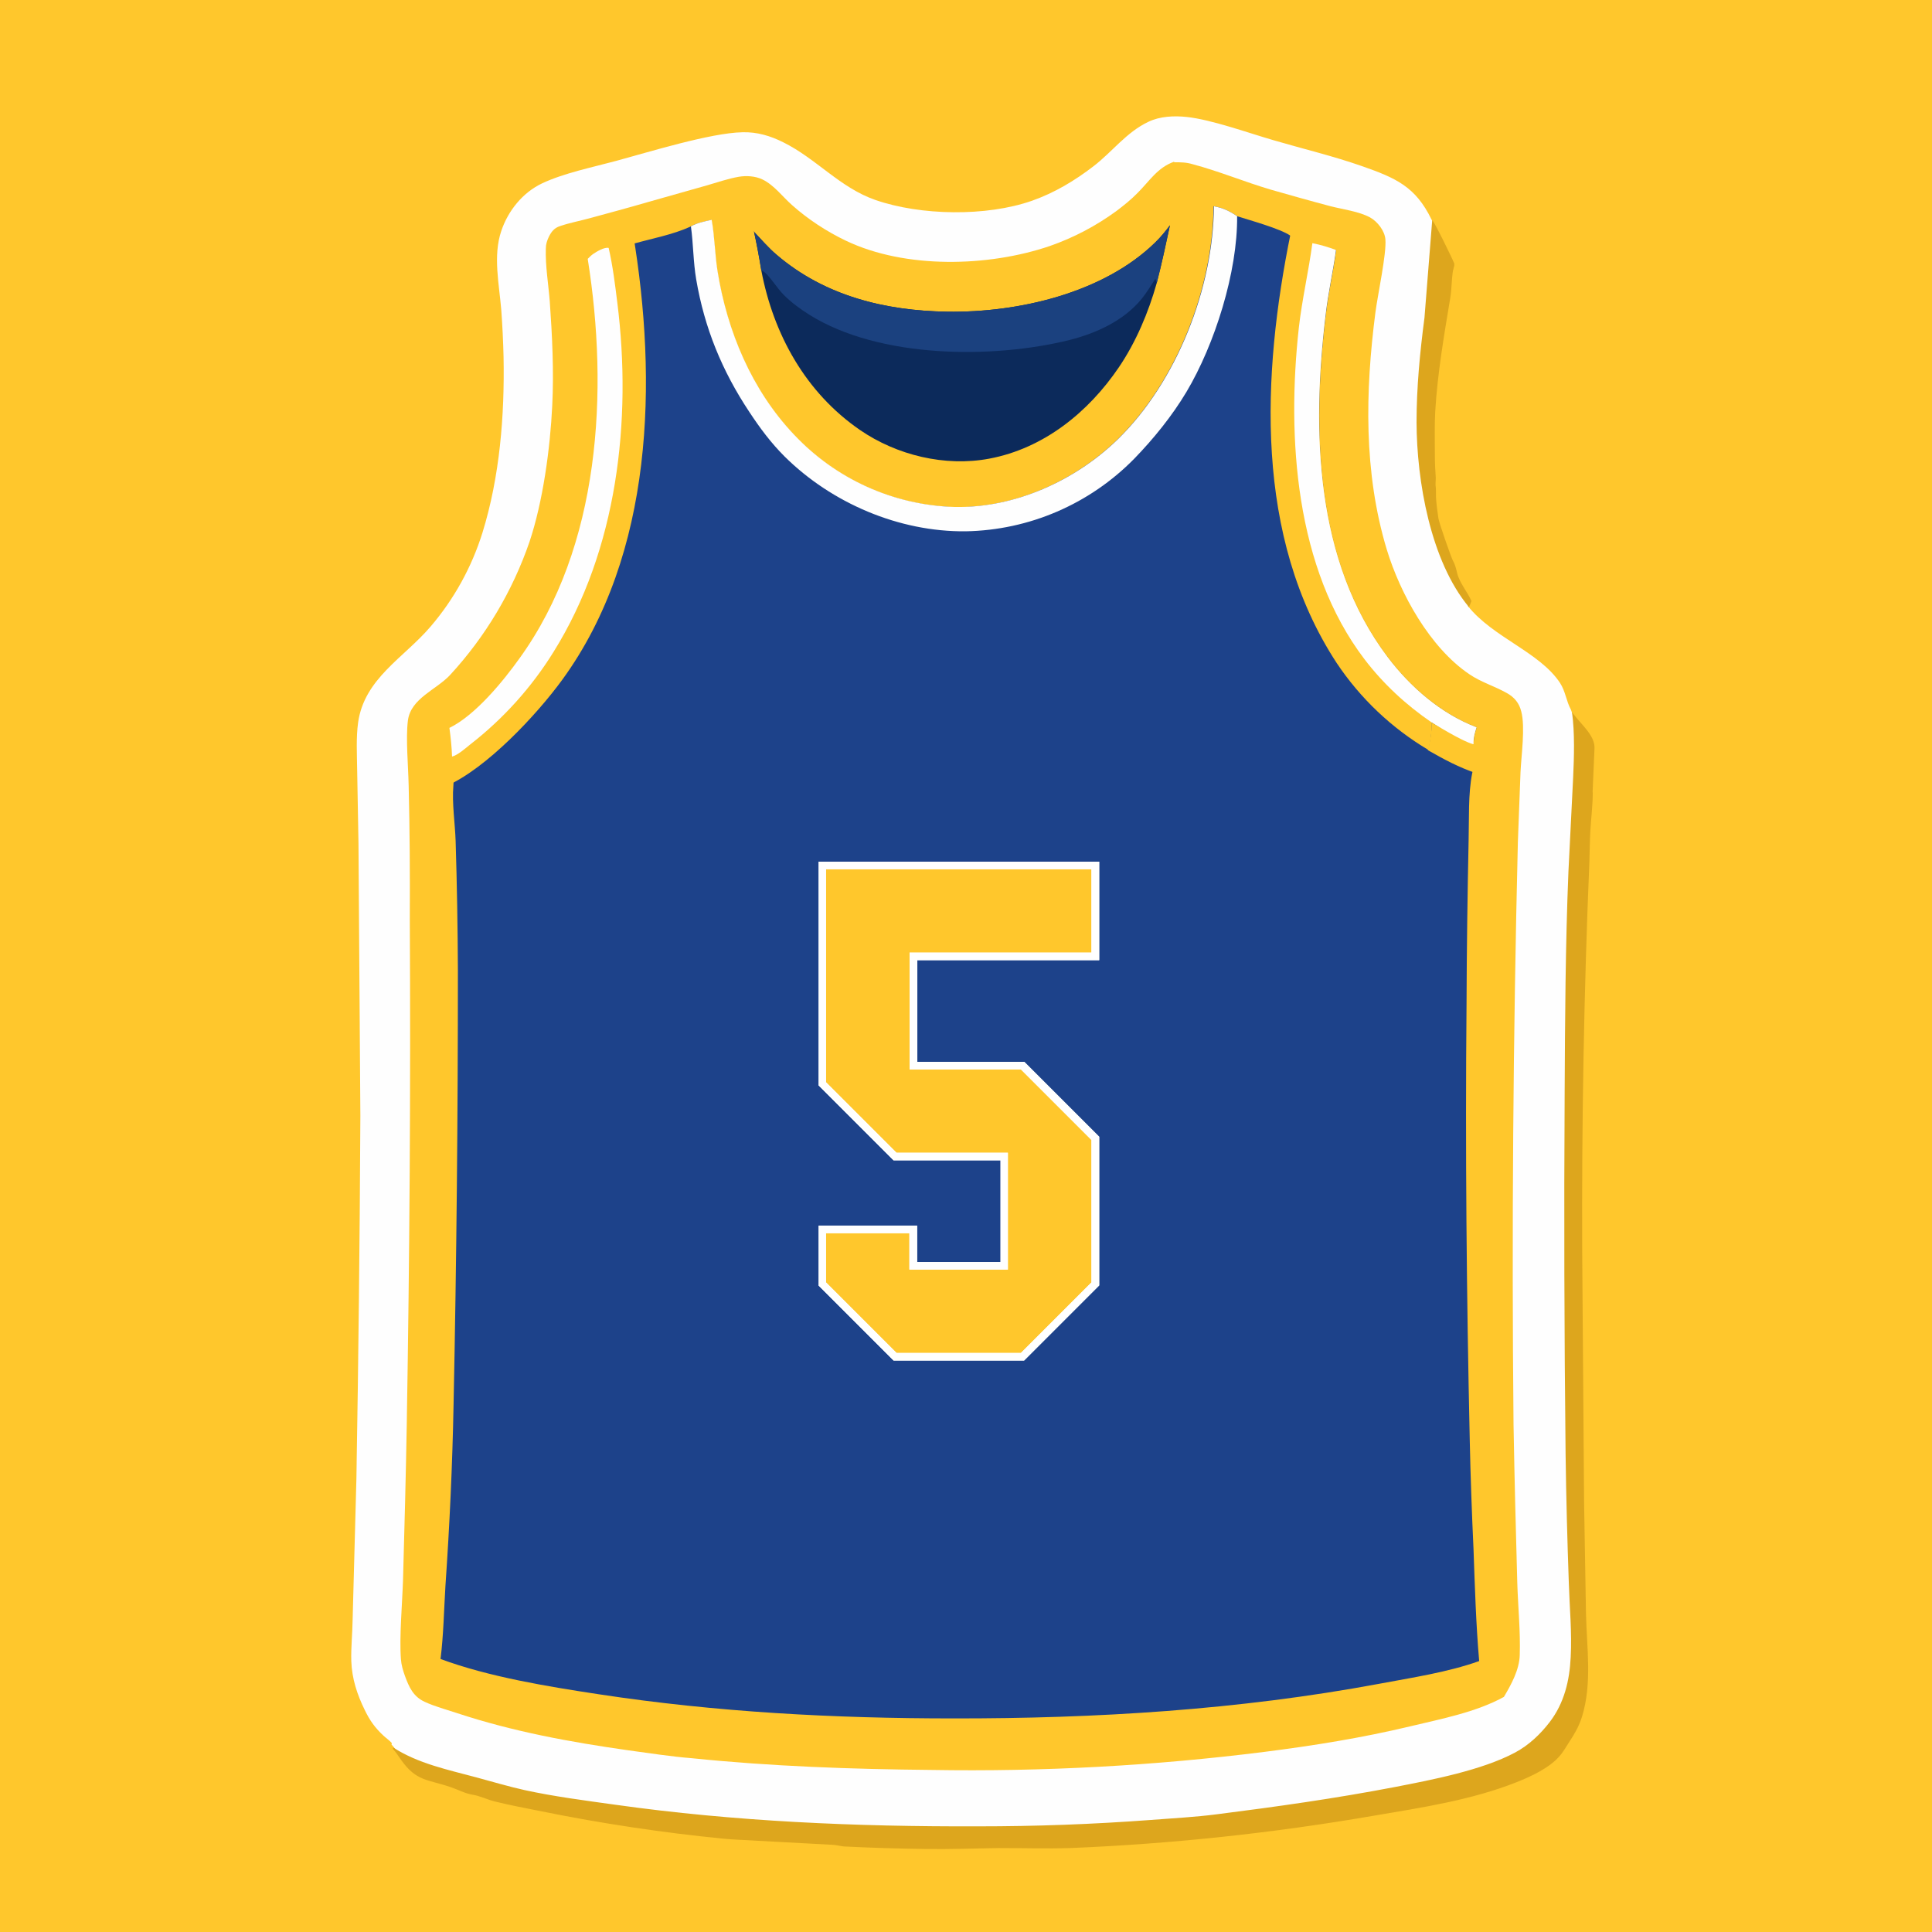
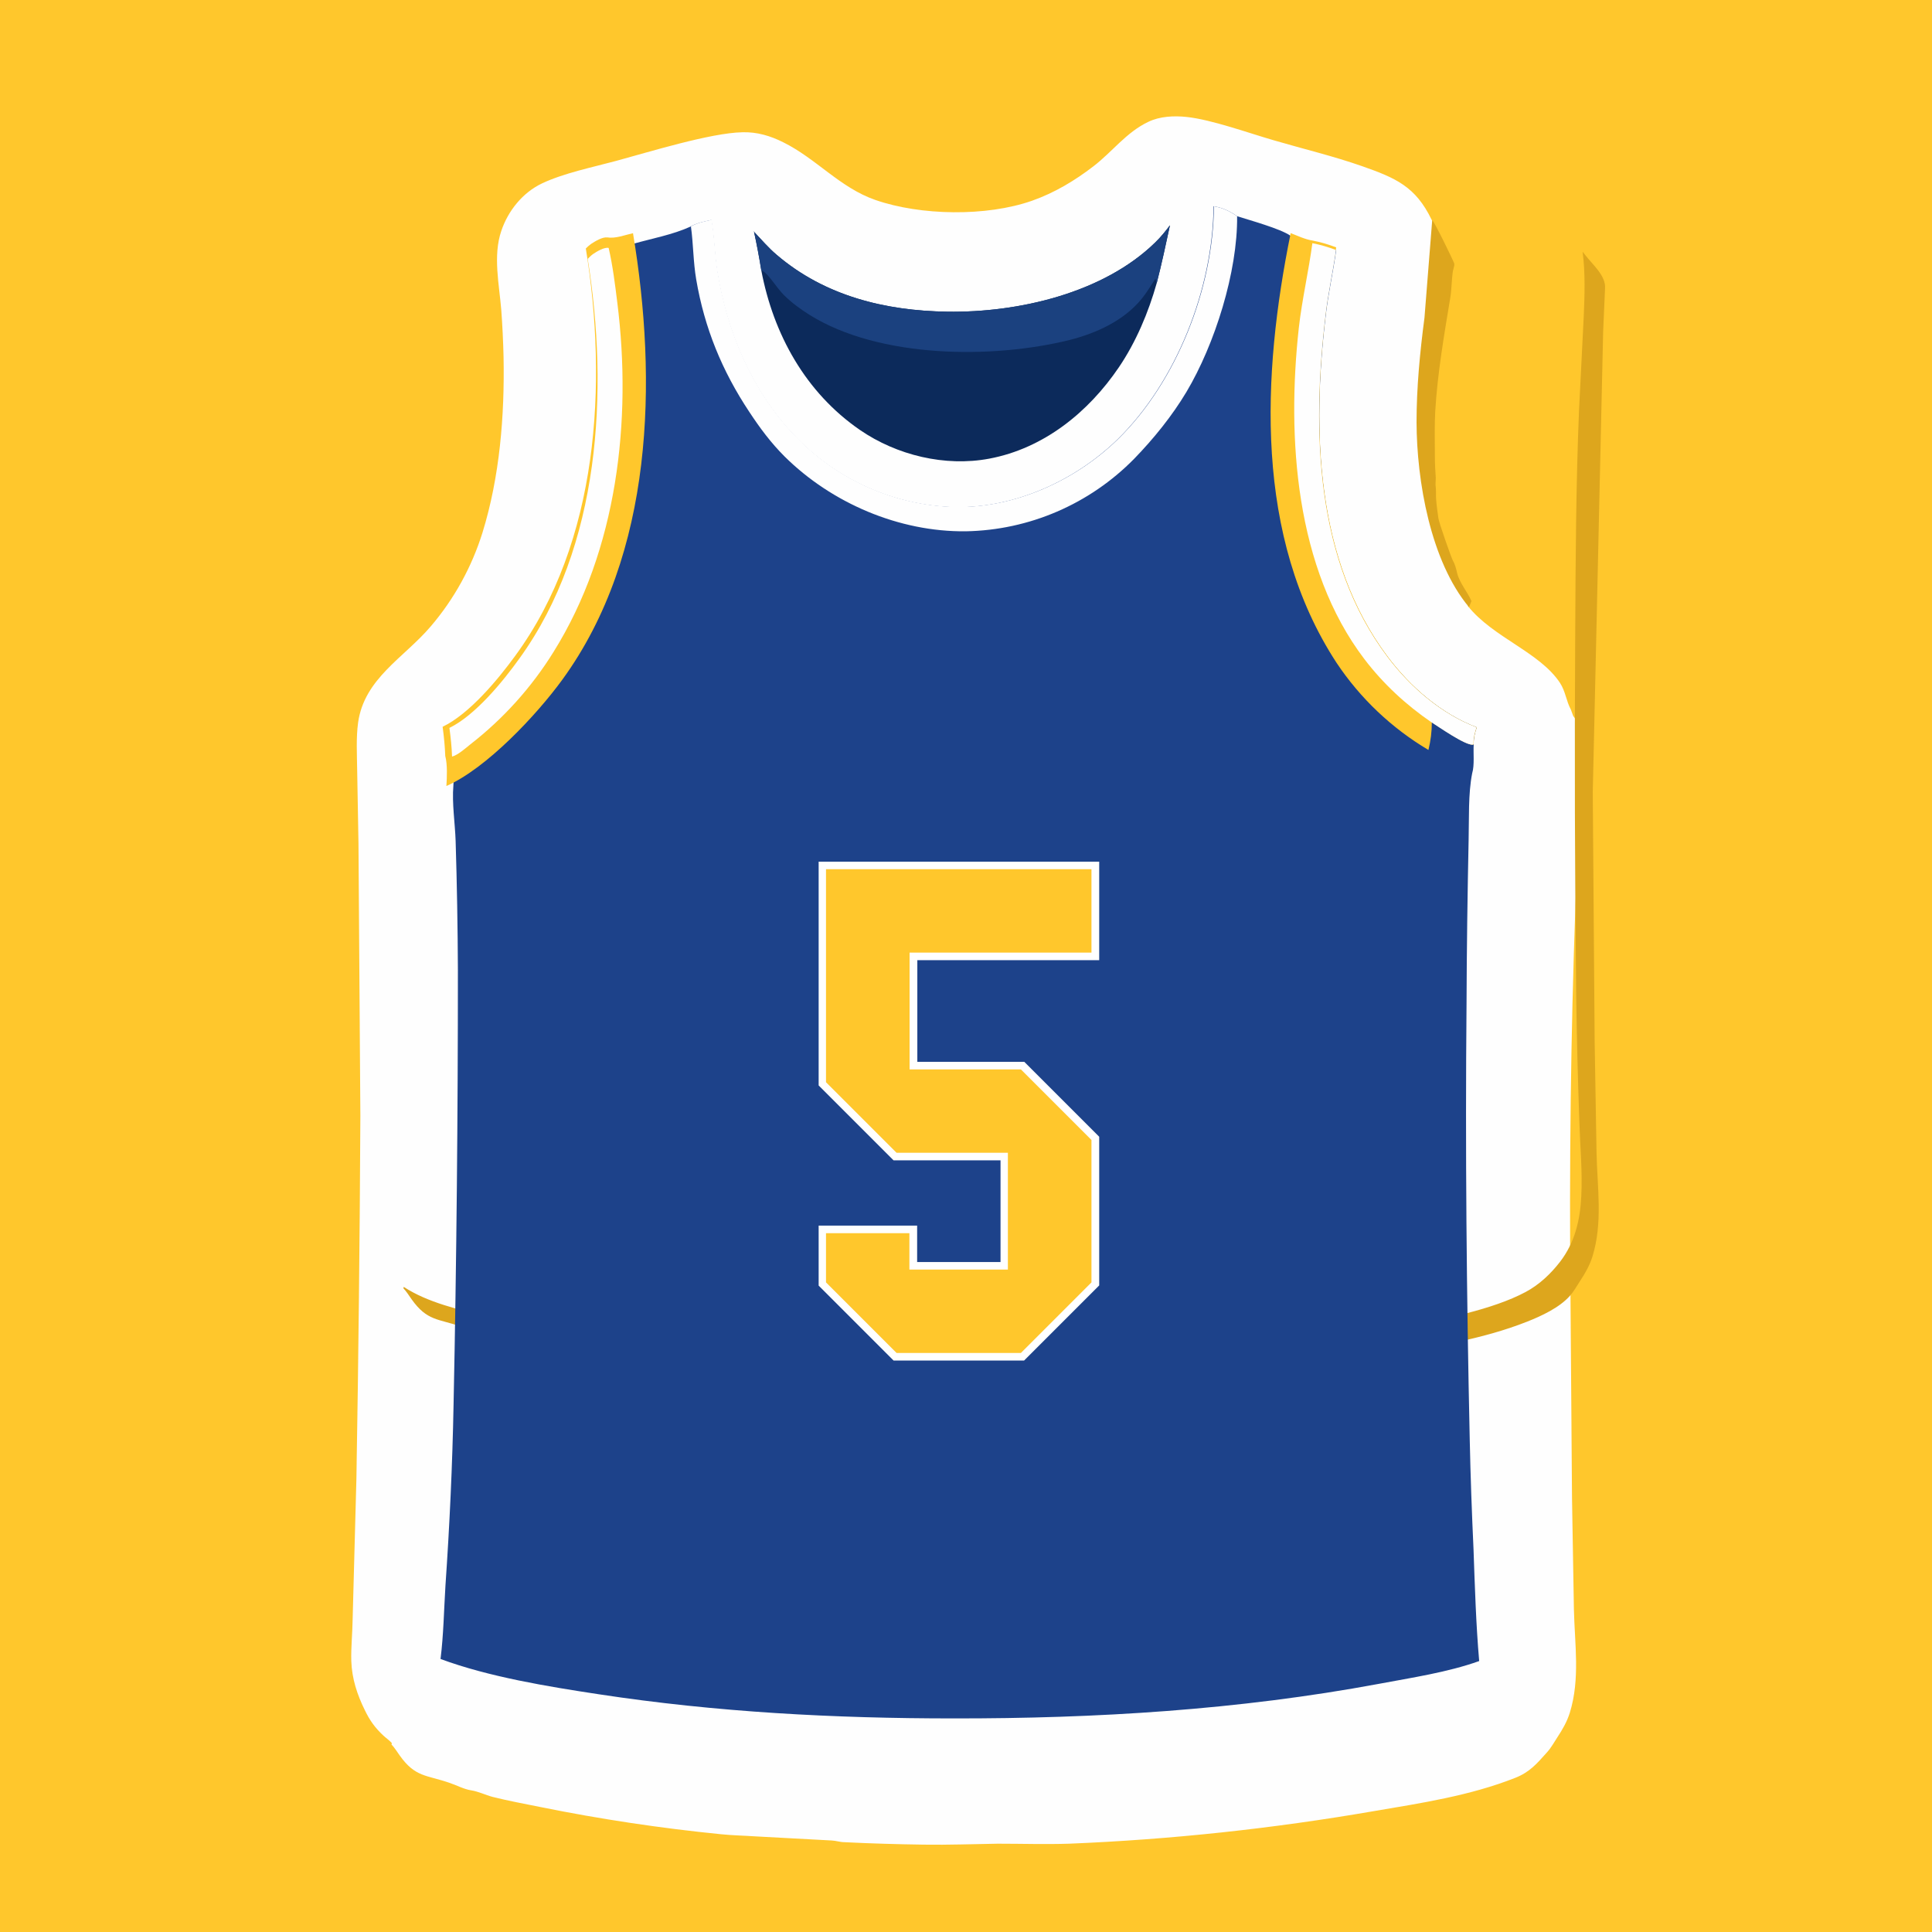
<svg xmlns="http://www.w3.org/2000/svg" id="Layer_1" version="1.1" viewBox="0 0 1024 1024">
  <defs>
    <style>
      .st0 {
        fill: #dda61d;
      }

      .st1 {
        fill: #1b417f;
      }

      .st2 {
        fill: #ffc72c;
      }

      .st3 {
        fill: #0c2a5b;
      }

      .st4 {
        isolation: isolate;
      }

      .st5 {
        fill: #fff;
      }

      .st6 {
        fill: #fefefe;
      }

      .st7 {
        fill: #1d428a;
      }
    </style>
  </defs>
  <path class="st2" d="M0,0h1024v1024H0V0Z" />
  <path class="st6" d="M764.9,141.1l.5,1.1c-1.4,5.5,0,8.4-1.1,14-3.3,20-6.3,42.1-7.5,62.4-.4,7.3-.6,10.4-.5,17.7,0,4.4.9,13.3,1.1,17.7,0,1.6-.8,2.7-.5,4.3.2,1.7,0,3.5,0,5.4.3,3.8,1.6,9.1,2.2,12.9.3,2.2,9,19.2,9.9,20.9-2.3,1.7,2,3.6,2.6,6.2,1.3,5.3,4.5,10.4,6.7,15.4l-.3,2.1c13.3,16.7,38,24.4,48.8,40.7,3,4.6,3.3,9.6,5.8,14.2l1.2,3.3c4.1,5.4,6.8,15.3,6.1,22.1,0,.9,0,1.4-.2,2.1-.8-.4,4.3-1.1,3.6-1.6-1.2,2.8-5.4,12-5.5,15.6,0,6.9-.9,13.8-1.3,20.7-.3,5.4-.3,10.9-.5,16.3-2.9,69-4.1,138-3.8,207.1l1,132.3,1,58.9c.4,18.4,3.4,37-2.2,55-1.5,4.7-3.8,8.7-6.5,12.8-1.7,2.6-3.4,5.7-5.5,8-5.5,6.2-9.3,10.6-16.9,13.6-24,9.5-50,13.4-75.3,17.7-53.3,9.2-107.2,15-161.2,17.2-12.6.4-25.2,0-37.8,0-13.1.2-26.1.7-39.2.5-13.9-.2-28.1-.6-42-1.3-2.3,0-4.5-.8-6.8-.9l-40.7-2.2c-5.9-.4-11.9-.5-17.8-1.1-32.1-3.2-64.1-8-95.7-14.4-8-1.6-17.6-3.4-25.5-5.4-3.8-1-7.5-2.9-11.5-3.5-3.8-.6-7.8-2.8-11.5-4-12.2-4.2-18-2.9-26.2-14.4-1.5-2.1-2.7-4.1-4.4-5.9l.2-.7c-1.2-1.4-3.1-2.7-4.5-4-4.4-4.1-7.2-8-9.8-13.4-4.1-8.3-6.9-16.8-7.2-26.1-.2-7.3.6-14.7.7-22l2-74.6c1.1-64.1,1.8-128.2,2.1-192.4l-1-144.5-.7-39.1c-.1-8.1-.6-16.7.5-24.8,3.3-23.5,24.4-34.4,38.5-51,12.4-14.5,21.7-31.4,27.4-49.6,9.2-29.7,11.8-62.2,11.2-93.2-.2-8.2-.6-16.6-1.2-24.8-1.1-13.6-4.5-28.8,0-42,3.6-10.7,11.3-20.3,21.6-25.2,11.7-5.5,26.6-8.5,39.2-11.9,17.4-4.7,50.2-14.9,67.1-15.2,7.7-.2,14.7,1.9,21.5,5.3,17.6,8.7,30.1,24.1,48.9,30.6,23.9,8.3,58.8,8.9,83,.4,11.9-4.2,22.6-10.6,32.6-18.3,9.9-7.6,17.4-18,29-23.5,6.2-3,13.6-3.3,20.4-2.6,13.1,1.4,32.8,8.5,45.9,12.3,15.7,4.6,31.7,8.4,47.1,13.8,17.6,6.2,28.3,10.7,36.8,28.4,1.2.9,5.6,20.1,6.7,22.7" />
-   <path class="st0" d="M844.2,419.9c0,6.9-.9,13.8-1.3,20.7-.3,5.4-.3,10.9-.5,16.3-2.9,69-4.1,138-3.8,207.1l1,132.3,1,58.9c.4,18.4,3.4,37-2.2,55-1.5,4.7-3.8,8.7-6.5,12.8-1.7,2.6-3.4,5.7-5.5,8-5.5,6.2-15,10.6-22.6,13.6-24,9.5-50,13.4-75.3,17.7-53.3,9.2-107.2,15-161.2,17.2-12.6.4-25.2,0-37.8,0-13.1.2-26.1.7-39.2.5-13.9-.2-28.1-.6-42-1.3-2.3,0-4.5-.8-6.8-.9l-40.7-2.2c-5.9-.4-11.9-.5-17.8-1.1-32.1-3.2-64.1-8-95.7-14.4-8-1.6-17.6-3.4-25.5-5.4-3.8-1-7.5-2.9-11.5-3.5-3.8-.6-7.8-2.8-11.5-4-12.2-4.2-18-2.9-26.2-14.4-1.5-2.1-2.7-4.1-4.4-5.9l.2-.7c13.1,8.5,29,11.8,43.9,15.8,8.6,2.3,17.2,4.9,25.8,6.8,15.6,3.4,31.9,5.5,47.7,7.7,63.8,9,128.2,11.7,192.5,11.5,30.7,0,61.1-1.1,91.8-3.4,11.6-.9,23.4-1.5,34.9-3,31.6-4,62.8-8.4,94.1-14.4,19.6-3.8,46.3-8.9,63.9-18.3,7.3-3.9,13.4-9.7,18.4-16.2,7.7-10.1,10.5-21.9,11.1-34.4.7-13-.6-26.4-1-39.5-.8-22.6-1.4-45.2-1.7-67.8-.7-63.9-.9-127.9-.5-191.8.2-39,.4-78.2,2-117.2l2.5-49.9c.5-11,.9-23.7-.6-34.6l1.1,1.4c4.1,5.4,11.4,11.3,10.8,18.2l-1,22.9h0Z" />
+   <path class="st0" d="M844.2,419.9l1,132.3,1,58.9c.4,18.4,3.4,37-2.2,55-1.5,4.7-3.8,8.7-6.5,12.8-1.7,2.6-3.4,5.7-5.5,8-5.5,6.2-15,10.6-22.6,13.6-24,9.5-50,13.4-75.3,17.7-53.3,9.2-107.2,15-161.2,17.2-12.6.4-25.2,0-37.8,0-13.1.2-26.1.7-39.2.5-13.9-.2-28.1-.6-42-1.3-2.3,0-4.5-.8-6.8-.9l-40.7-2.2c-5.9-.4-11.9-.5-17.8-1.1-32.1-3.2-64.1-8-95.7-14.4-8-1.6-17.6-3.4-25.5-5.4-3.8-1-7.5-2.9-11.5-3.5-3.8-.6-7.8-2.8-11.5-4-12.2-4.2-18-2.9-26.2-14.4-1.5-2.1-2.7-4.1-4.4-5.9l.2-.7c13.1,8.5,29,11.8,43.9,15.8,8.6,2.3,17.2,4.9,25.8,6.8,15.6,3.4,31.9,5.5,47.7,7.7,63.8,9,128.2,11.7,192.5,11.5,30.7,0,61.1-1.1,91.8-3.4,11.6-.9,23.4-1.5,34.9-3,31.6-4,62.8-8.4,94.1-14.4,19.6-3.8,46.3-8.9,63.9-18.3,7.3-3.9,13.4-9.7,18.4-16.2,7.7-10.1,10.5-21.9,11.1-34.4.7-13-.6-26.4-1-39.5-.8-22.6-1.4-45.2-1.7-67.8-.7-63.9-.9-127.9-.5-191.8.2-39,.4-78.2,2-117.2l2.5-49.9c.5-11,.9-23.7-.6-34.6l1.1,1.4c4.1,5.4,11.4,11.3,10.8,18.2l-1,22.9h0Z" />
  <path class="st0" d="M759.1,116.7c1.2.9,10.7,20.4,11.7,23v1l-.6,2.5c-1.6-1.3,0,.5-.3-1.5l.8-1.2c-1.4,5.5-1.1,11.6-2,17.2-3.3,20-6.8,40.1-8,60.4-.4,7.3-.2,14.8-.2,22.2s.3,8.7.5,13.1c0,1.6-.3,3.4,0,4.9.2,1.7,0,4.7.2,6.6.3,3.8.7,6.1,1.2,9.9.3,2.2,6.7,20.5,7.6,22.2,1.2,2.1,1.7,4.1,2.3,6.7,1.3,5.3,5.5,10,7.6,14.9l-1.3,3.2c-20.4-24.4-27.7-66.9-27.8-98,0-18.5,1.8-37.1,4.2-55.4" />
-   <path class="st2" d="M622.3,86c3.4,0,6.4,0,9.7,1,14,3.7,27.6,9.4,41.5,13.5,10.5,3,21.1,6,31.7,8.8,6.6,1.7,14.9,2.7,20.9,5.9,4,2.2,7.9,7.2,8.2,11.8.6,7.7-4.1,29.3-5.3,38.6-5.4,41.8-6.3,84.8,6,125.6,7.2,23.7,22.9,52,43.7,66.1,6.3,4.3,13.3,6.3,19.9,10,4,2.2,6.6,5.3,7.7,9.8,2.2,8.3,0,23.3-.4,32.3l-1.4,37c-2.5,102.8-3.3,205.6-2.3,308.3.5,28.2,1.2,56.4,2,84.5.4,12.6,1.7,25.4,1.3,38-.2,7.8-4.5,15.6-8.4,22.2-14.7,8.1-33.4,11.7-49.7,15.6-25.5,6.1-51.1,10.2-77,13.5-58.7,7.4-117.8,10.6-177,9.6-42.1-.4-84.7-1.9-126.6-6.2-11.3-.9-22.6-2.7-33.8-4.2-30.9-4.4-61-9.9-90.7-19.7-5.7-1.9-11.8-3.5-17.2-6-6.1-2.8-8.3-7.8-10.5-13.8-1-2.8-1.9-5.8-2.1-8.8-.9-11.6.7-29.4,1.1-41.7.8-27.7,1.5-55.4,2-83.1,1.5-89,2.1-178,1.6-267,.1-23.8,0-47.5-.6-71.3-.2-9.9-1.6-25.1-.4-34.4,1.5-11.8,15.1-16.3,22.4-24.2,18.7-20.3,33-44.3,42-70.4,7.2-21.5,11-49.6,12.1-72.3.9-18.3,0-36.8-1.3-55.1-.7-9.1-2.4-19-2.1-28.1,0-2.3.6-4.2,1.6-6.3,1.4-2.8,2.9-4.7,6-5.7,5-1.7,10.4-2.7,15.5-4.1,10.3-2.8,20.7-5.6,31-8.6l31.1-8.8c5.6-1.6,11.3-3.6,17-4.6,4.2-.7,8.8-.4,12.6,1.4,6.2,3,10.6,9.1,15.7,13.6,8.4,7.5,18.5,14.1,28.6,18.9,31.4,15,75.4,13.9,108,2.8,12.6-4.4,24.4-10.6,35.1-18.4,4-3,8-6.2,11.5-9.8,6.3-6.3,10.5-13.4,19.3-16.5v.3h0Z" />
  <path class="st7" d="M643.3,109.3c4.9.9,8.3,2.5,12.4,5.3,6.6,2.1,22.9,6.6,28.2,10.3,3.7,1.4,7.8,3.4,11.8,4,4.2.8,8.5,2.1,12.5,3.6-1.6,11.8-4.3,23.3-5.6,35.2-7.2,60.7-5.5,129.6,32.9,180.5,12,15.9,28.3,30.1,47.2,37.3-1,3-1.7,5.7-1.6,9-.3,4.6.5,11-.8,15.3-2.2,11-1.6,24.3-1.9,35.5-.6,28.9-1,57.9-1.1,86.8-.7,77,0,154,1.7,231,.4,19.3,1.1,38.7,2,58,.7,19.7,1.3,39.7,3,59.3-16.8,6-35.8,8.8-53.3,12.1-74.2,13.8-150,18.4-225.4,18.3-63,0-125.6-3.3-187.9-12.8-27-4.1-58.3-9.2-83.9-18.7,1.6-12.8,1.8-25.9,2.6-38.8,2.2-31.9,3.7-63.9,4.3-95.9,1.6-76.7,2.3-153.5,2.3-230.2-.1-22.9-.5-45.8-1.2-68.6-.3-9.3-2-20.2-1.2-29.3.3-4.6.6-11.2-.6-15.6-.2-5.2-.7-10.1-1.4-15.2,13.7-6.7,28.3-24.5,37.1-36.8,42.9-59.3,47.4-141.7,36.2-211.8.9-.9,1.8-1.8,2.8-2.5,1.9-1.3,5.9-3.7,8.2-3.2,4.1.8,9.1-1.3,13.1-2.2,9.9-2.8,20.9-4.8,30.3-9.1,3.2-1.9,7.4-2.7,11-3.5,1.6,8.9,1.7,18.2,3.1,27.1,5.1,31.9,18.1,63.1,40.6,86.8,22.2,23.6,52.8,37.4,85.2,38.3,31.8.6,63.8-13.9,86.4-35.9,31.2-30.5,50.6-80.1,50.9-123.5h0Z" />
  <path class="st2" d="M321.9,125.8c4.2.8,9.4-1.3,13.6-2.2,13,77.9,11.1,170-37.5,236.7-13.7,18.8-40.2,47-61.4,56.3.3-4.7.6-11.4-.6-15.9-.2-5.3-.7-10.3-1.4-15.5,14.2-6.8,29.3-25,38.4-37.5,44.4-60.5,49.1-144.5,37.5-216,.9-.9,1.9-1.8,2.9-2.5,2-1.3,6.1-3.8,8.5-3.3h.1-.1Z" />
  <path class="st6" d="M311.6,137.1c.9-.9,1.8-1.8,2.8-2.5,1.9-1.3,5.9-3.7,8.2-3.2,2.2,9.6,3.4,19.4,4.6,29.1,7.8,62.3,0,130.9-33.8,185-11.7,18.9-26.7,35.5-44.2,49.1-2.5,2-6.5,5.6-9.6,6.4-.2-5.2-.7-10.1-1.4-15.2,13.7-6.7,28.3-24.5,37.1-36.8,42.9-59.3,47.4-141.7,36.2-211.8h0Z" />
  <path class="st2" d="M683.9,123.5c3.7,1.4,7.8,3.4,11.8,4,4.2.8,8.5,2.1,12.5,3.6-1.6,11.9-4.3,23.4-5.6,35.4-7.2,61-5.5,130.3,32.9,181.5,12,16,28.3,30.3,47.2,37.5-1,3-1.7,5.7-1.6,9l-.4.2c-4,.4-18-9.5-21.8-11.9,0,5.1-.6,9.7-1.8,14.7-19.5-11.6-36.1-27.3-48.7-46.2-43.7-66.9-39.6-152.6-24.3-227.8h-.2Z" />
  <path class="st6" d="M695.6,128.9c4.2.8,8.5,2.1,12.5,3.6-1.6,11.8-4.3,23.3-5.6,35.2-7.2,60.7-5.5,129.6,32.9,180.5,12,15.9,28.3,30.1,47.2,37.3-1,3-1.7,5.7-1.6,9l-.4.2c-4,.4-18-9.4-21.8-11.8-13.6-9.3-25.6-20.4-35.6-33.5-36.7-48.2-41.2-117.4-34.8-175.6,1.7-15.1,5.2-29.9,7.2-45h0Z" />
  <path class="st6" d="M643.3,109.3c4.9.9,8.3,2.5,12.4,5.3.3,29.4-11.8,67.9-26.9,93.2-7.6,12.7-17.4,24.8-27.7,35.4-23.6,24-55.6,37.8-89.2,38.4-35.3.4-71.1-14.9-96.1-39.7-7.2-7.2-13-15-18.6-23.5-14.5-21.8-23.8-44.5-28.2-70.3-1.6-9.4-1.5-18.8-2.8-28.1,3.2-1.9,7.4-2.7,11-3.5,1.6,8.9,1.7,18.2,3.1,27.1,5.1,31.9,18.1,63.1,40.6,86.8,22.2,23.6,52.8,37.4,85.2,38.3,31.8.6,63.8-13.9,86.4-35.9,31.2-30.5,50.6-80.1,50.9-123.5h-.1Z" />
-   <path class="st2" d="M758.9,383c4.3,2.5,19.8,12.2,24.3,11.8l.4-.2c-.3,4.6.6,11-.9,15.3-9.2-3-17.7-7.6-25.9-12.3,1.3-5,2-9.5,2-14.6h.1Z" />
  <path class="st3" d="M399.5,122.7c4,4.2,7.8,8.7,12.2,12.4,25.5,21.8,57.5,29.6,90.3,30.1,37.5.6,82.8-9.8,110.3-36.7,2.9-2.8,5.4-5.9,7.8-9.1-2.2,10.2-4.4,20.5-7,30.6-4.4,15.6-11,31.3-20.1,44.7-16.2,23.9-39.9,43-68.7,48.4-23.4,4.4-49-1.8-68.5-15.2-28.8-19.8-45.9-50.7-52.3-84.6-1.1-6.9-2.4-13.8-3.9-20.7h-.1Z" />
  <path class="st1" d="M399.5,122.7c4,4.2,7.8,8.7,12.2,12.4,25.5,21.8,57.5,29.6,90.3,30.1,37.5.6,82.8-9.8,110.3-36.7,2.9-2.8,5.4-5.9,7.8-9.1-2.2,10.2-4.4,20.5-7,30.6-.2-.8-.5-1.5-.7-2.3-2.4,3.6-4.6,7.4-7.3,10.7-9.5,11.6-24,18.2-38.2,21.8-41.1,10.2-101,9.7-137.8-13.3-4.8-3-9.6-6.5-13.6-10.5s-8.1-11.1-11.2-12.7c-.3-.1-.6-.3-.8-.4-1.1-6.9-2.4-13.8-3.9-20.7h0Z" />
  <g class="st4">
    <g class="st4">
      <g class="st4">
        <g class="st4">
          <g class="st4">
            <path class="st2" d="M580.5,458.7v48.2h-96.4v57.9h57.9l38.6,38.6v77.1l-38.6,38.6h-67.5l-38.6-38.6v-28.9h48.2v19.3h48.2v-57.9h-57.9l-38.6-38.6v-115.7h144.7Z" />
          </g>
          <g class="st4">
-             <path class="st5" d="M542.8,721.1h-69.2l-39.7-39.7v-31.8h52.2v19.3h44.2v-53.9h-56.7l-39.7-39.7v-118.6h148.7v52.2h-96.4v53.9h56.7l39.7,39.7v78.8l-39.7,39.7ZM475.3,717.1h65.8l37.4-37.4v-75.5l-37.4-37.4h-59v-61.9h96.4v-44.2h-140.7v112.9l37.4,37.4h59v61.9h-52.2v-19.3h-44.2v26.1l37.4,37.4Z" />
-           </g>
+             </g>
        </g>
      </g>
    </g>
    <g class="st4">
      <g class="st4">
        <g class="st4">
          <g class="st4">
            <path class="st5" d="M542.8,721.1h-69.2l-39.7-39.7v-31.8h52.2v19.3h44.2v-53.9h-56.7l-39.7-39.7v-118.6h148.7v52.2h-96.4v53.9h56.7l39.7,39.7v78.8l-39.7,39.7ZM475.3,717.1h65.8l37.4-37.4v-75.5l-37.4-37.4h-59v-61.9h96.4v-44.2h-140.7v112.9l37.4,37.4h59v61.9h-52.2v-19.3h-44.2v26.1l37.4,37.4Z" />
          </g>
        </g>
      </g>
    </g>
  </g>
</svg>